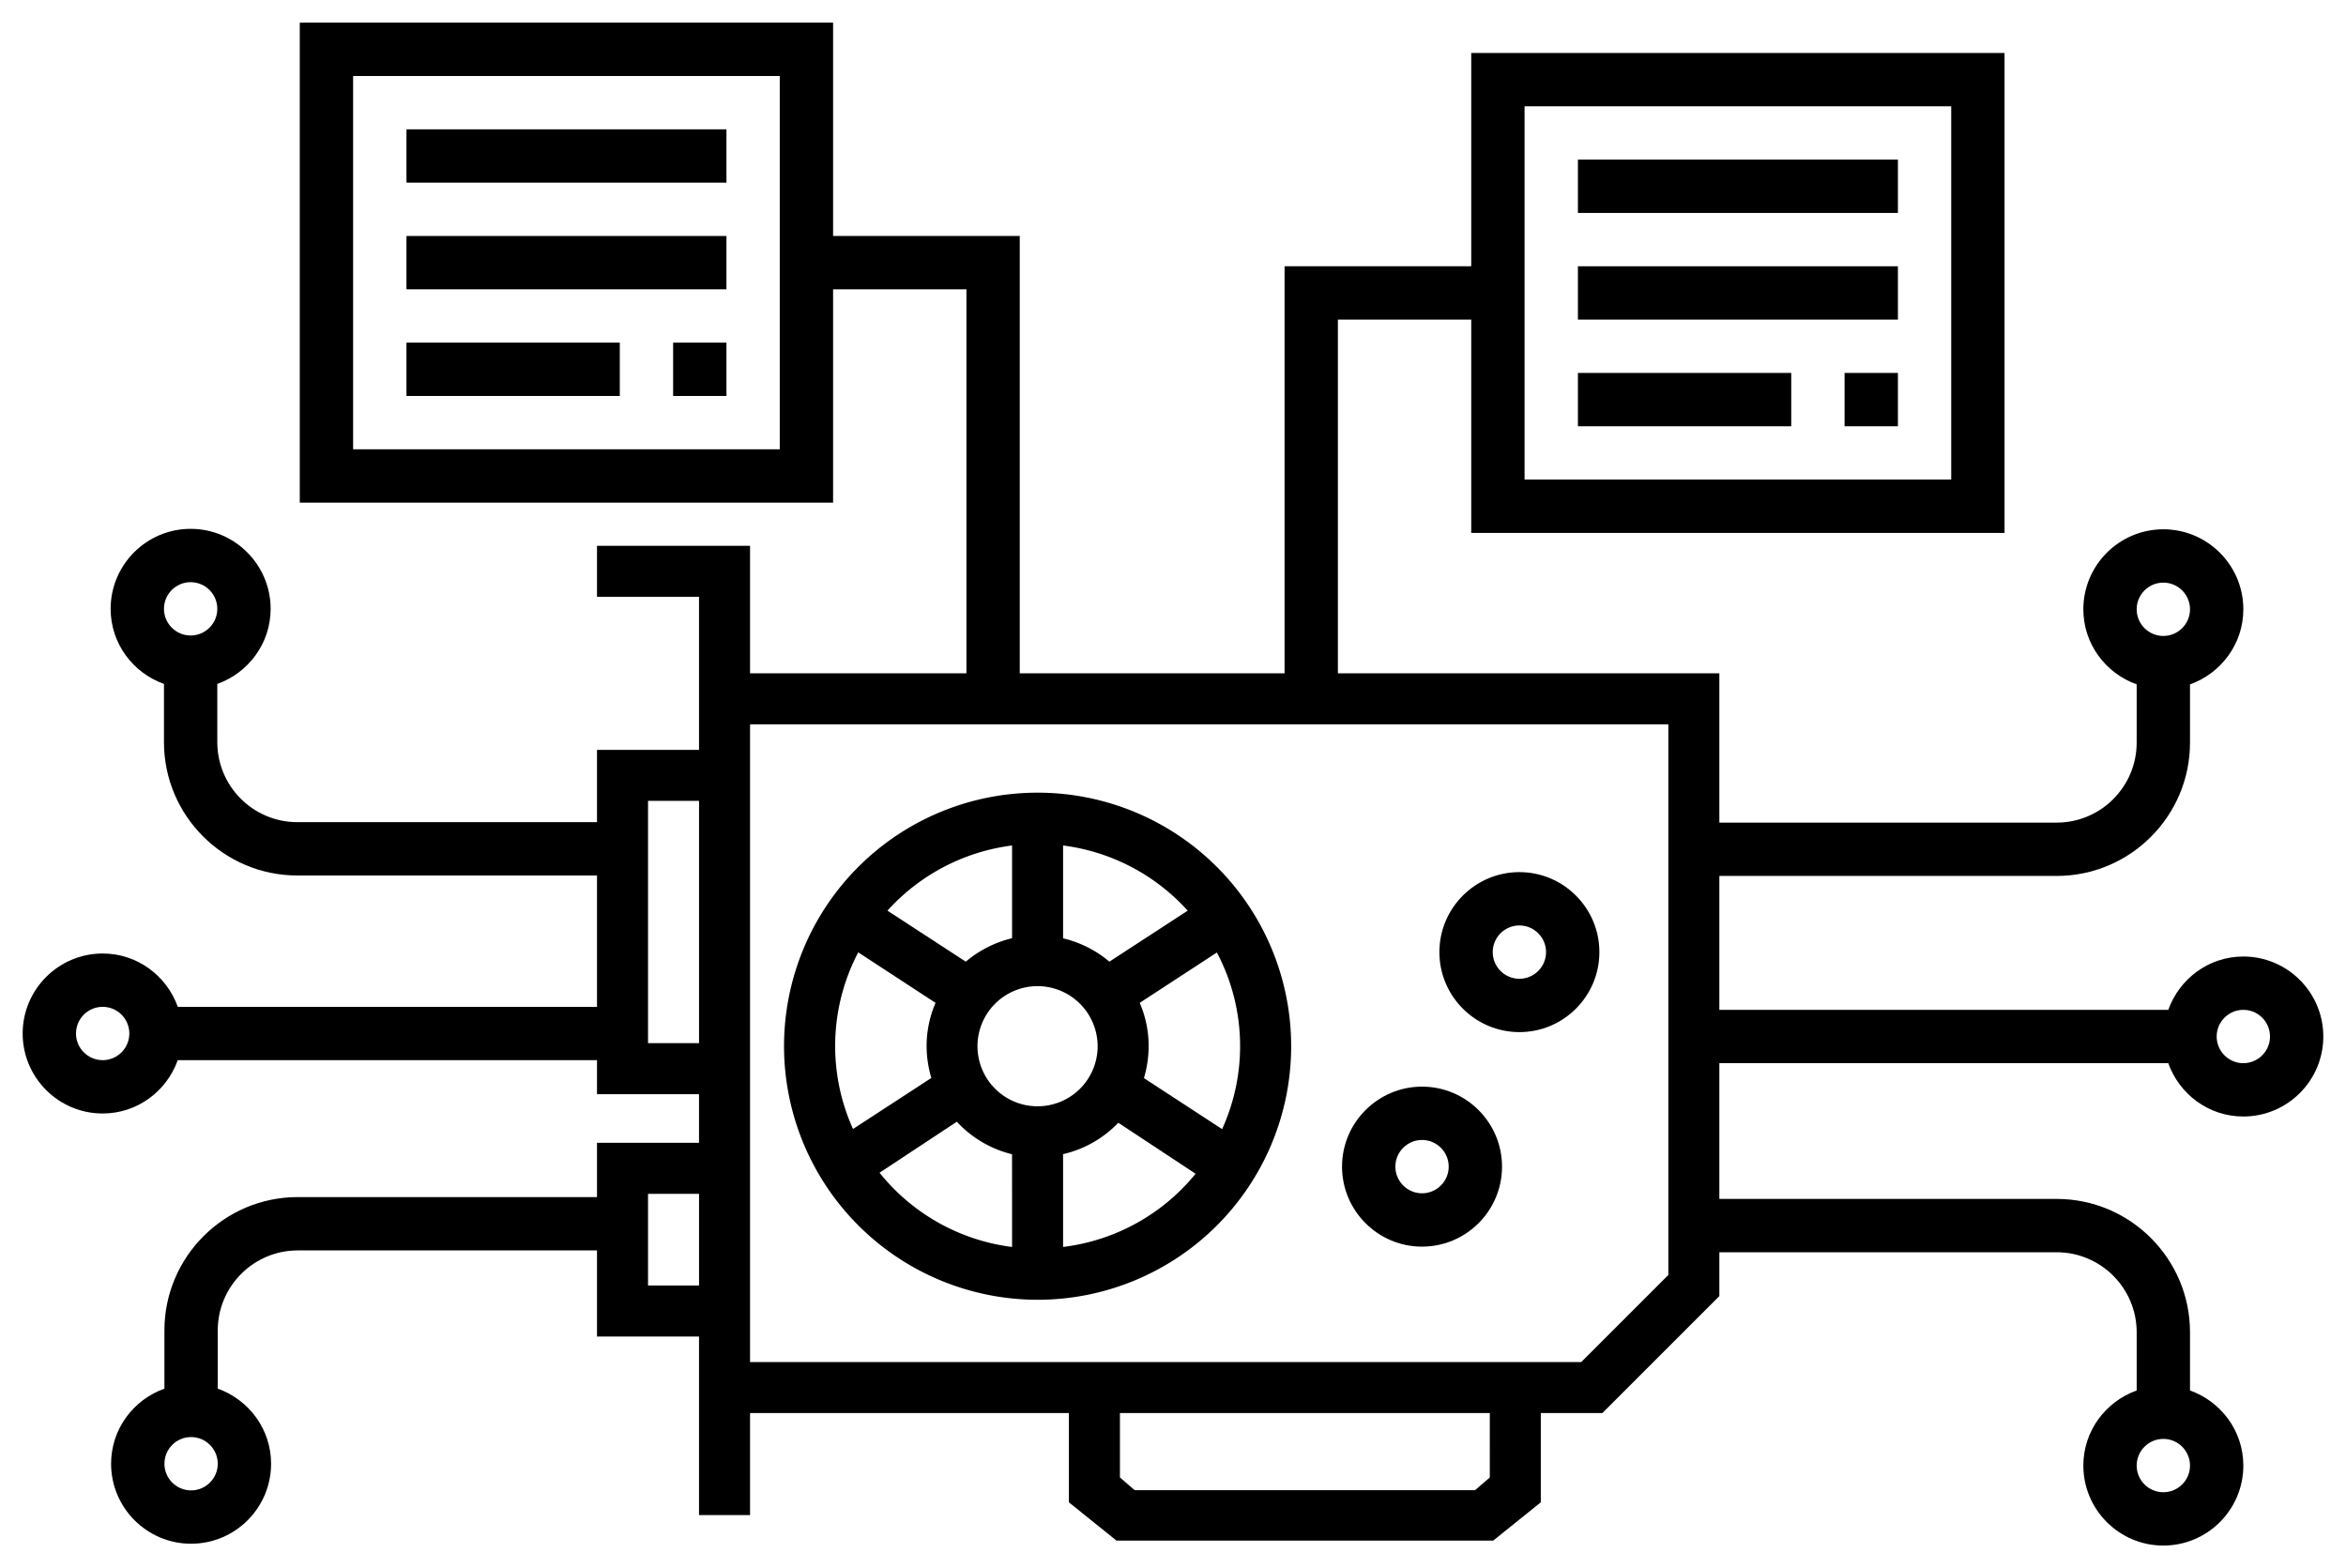
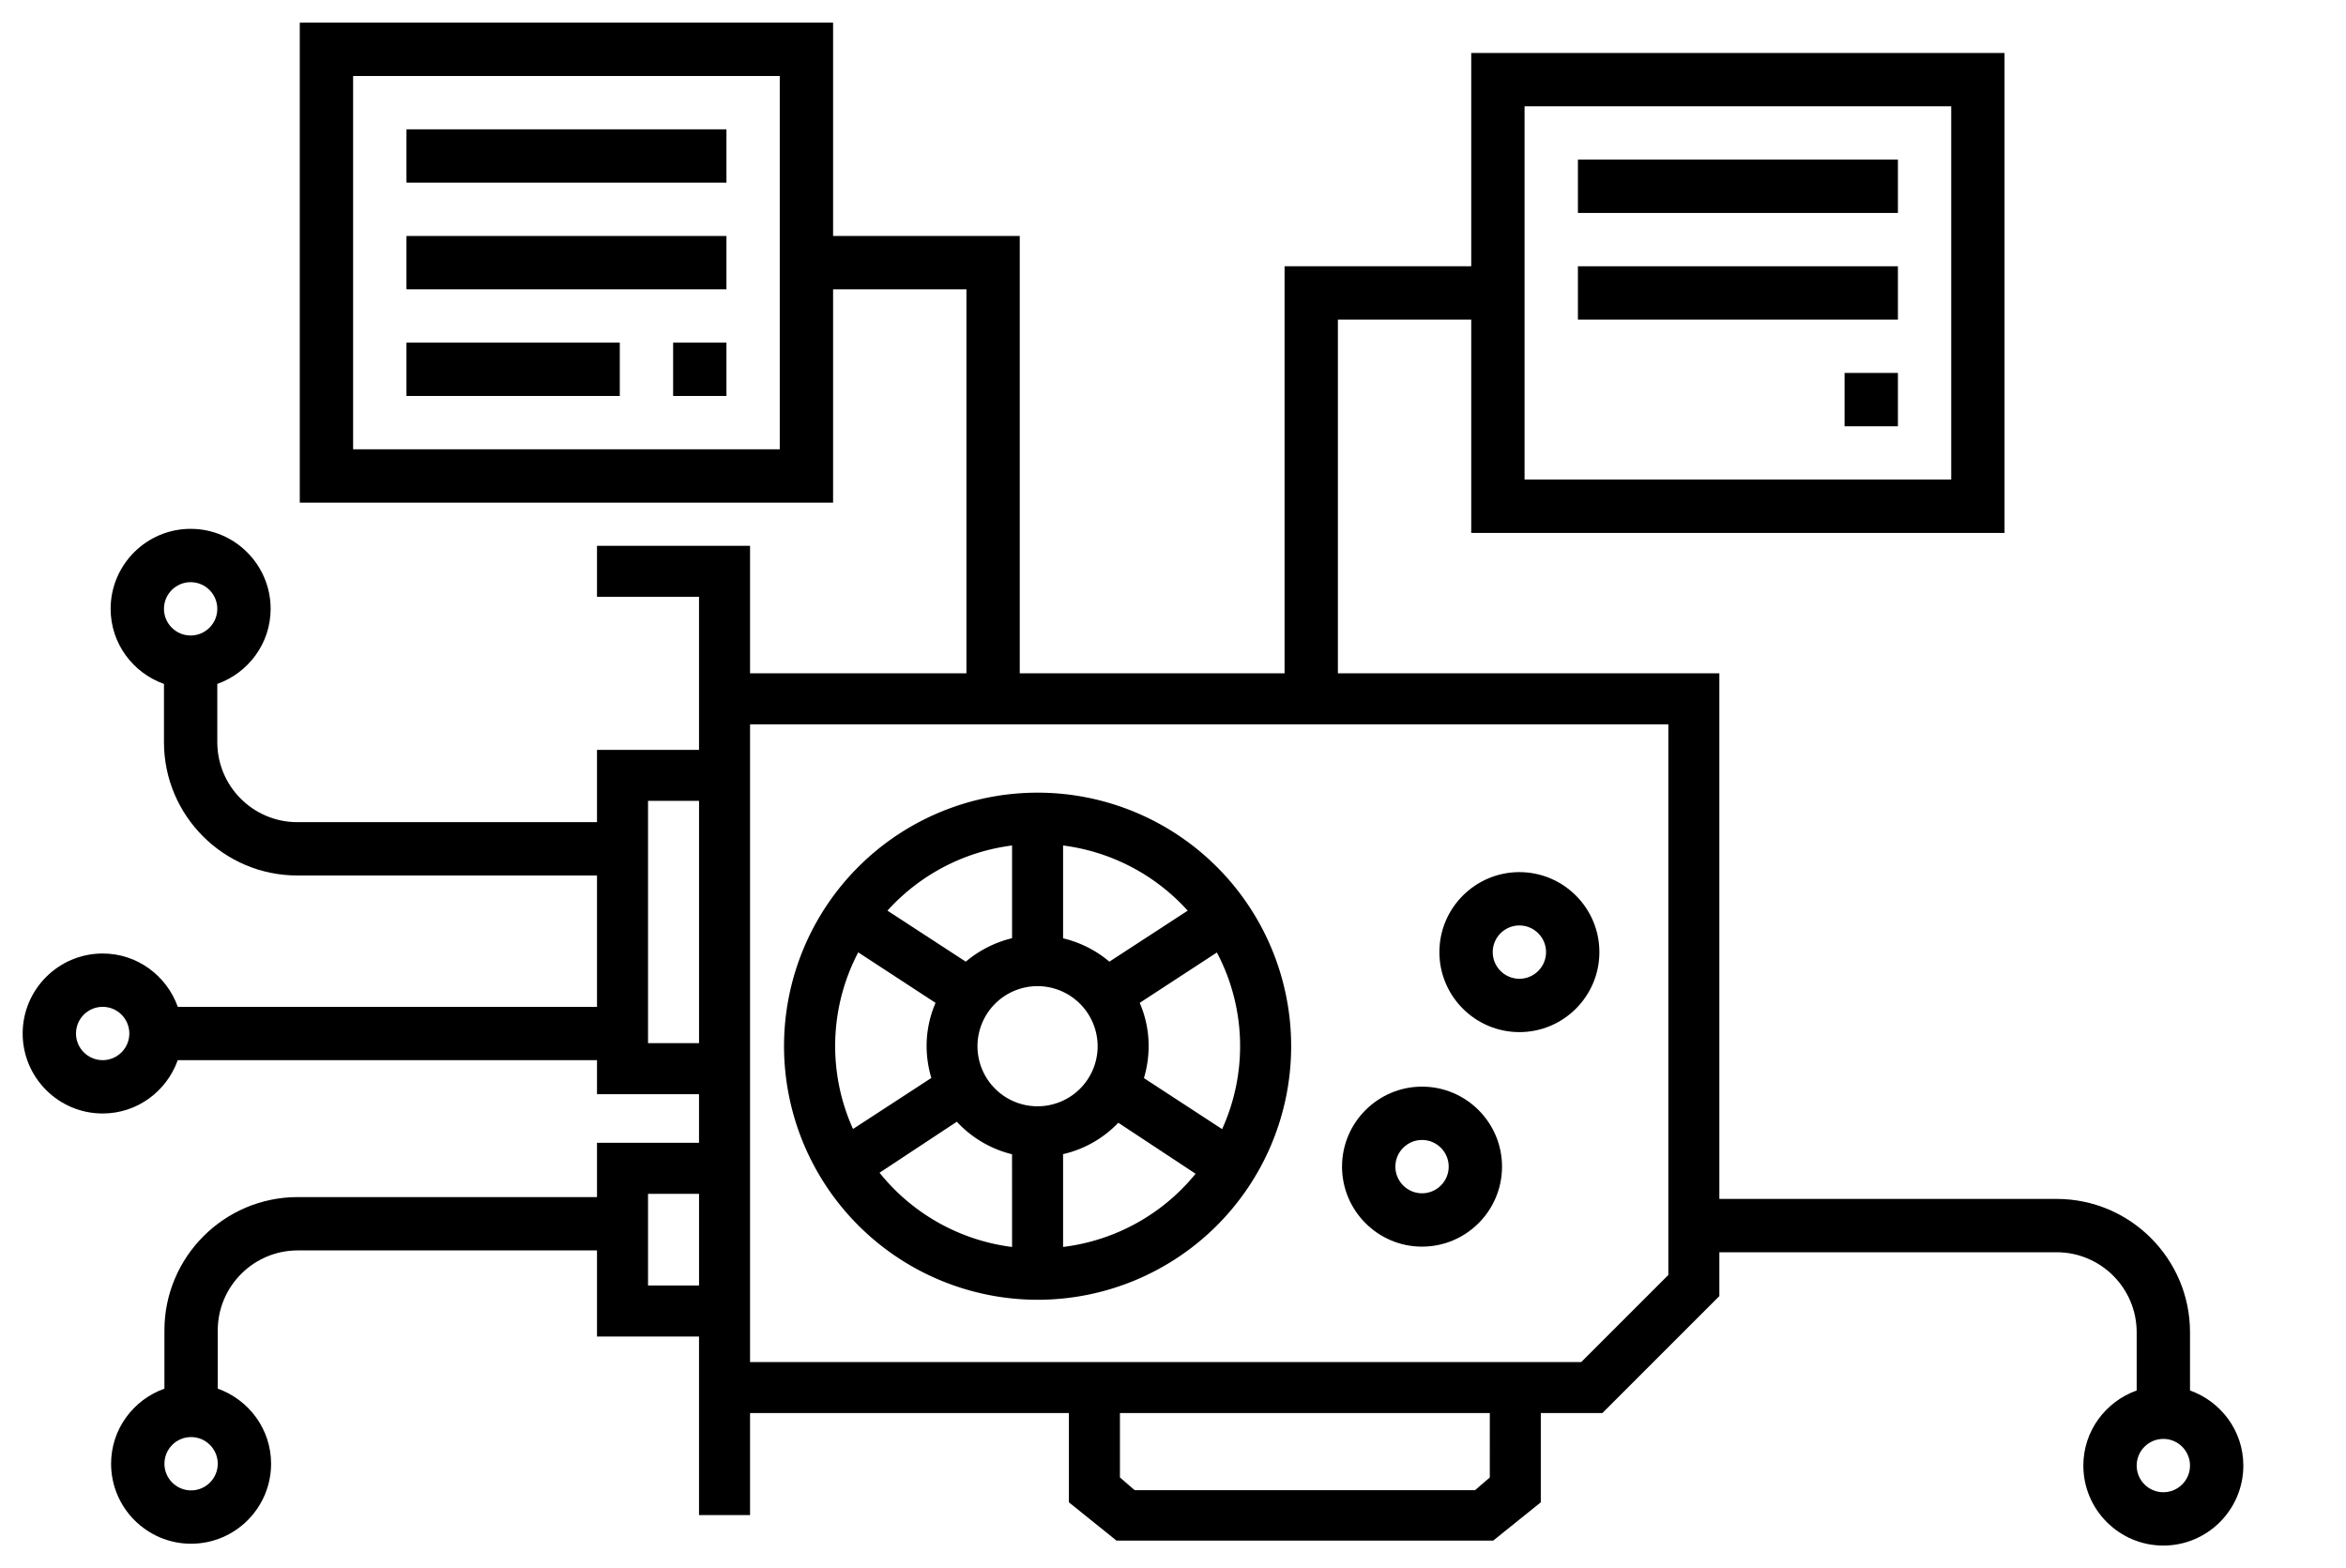
<svg xmlns="http://www.w3.org/2000/svg" xmlns:ns1="http://sodipodi.sourceforge.net/DTD/sodipodi-0.dtd" xmlns:ns2="http://www.inkscape.org/namespaces/inkscape" version="1.1" x="0px" y="0px" viewBox="0 0 87.978 58.814" xml:space="preserve" id="svg5709" ns1:docname="gpulab-logo-v2.svg" width="87.978" height="58.814" ns2:version="0.92.1 r15371">
  <defs id="defs5713" />
  <ns1:namedview pagecolor="#ffffff" bordercolor="#666666" borderopacity="1" objecttolerance="10" gridtolerance="10" guidetolerance="10" ns2:pageopacity="0" ns2:pageshadow="2" ns2:window-width="1920" ns2:window-height="1001" id="namedview5711" showgrid="false" showguides="true" ns2:guide-bbox="true" ns2:zoom="5" ns2:cx="36.713039" ns2:cy="32.648174" ns2:window-x="-9" ns2:window-y="-9" ns2:window-maximized="1" ns2:current-layer="layer4" fit-margin-top="0.85" fit-margin-left="0.85" fit-margin-right="0.85" fit-margin-bottom="0.85" borderlayer="true">
    <ns1:guide position="4.128,31.993" orientation="1,0" id="guide6534" ns2:locked="false" />
    <ns1:guide position="-21.554,1.084" orientation="0,1" id="guide6536" ns2:locked="false" />
    <ns1:guide position="-3.827,38.129" orientation="0,1" id="guide6538" ns2:locked="false" />
    <ns1:guide position="11.969,22.107" orientation="0,1" id="guide6540" ns2:locked="false" />
  </ns1:namedview>
  <path d="m 30.011,42.85 -2,4" id="path6455" ns2:connector-curvature="0" />
  <path d="m 76.247,46.85 -2,-4" id="path6484" ns2:connector-curvature="0" />
  <g ns2:groupmode="layer" id="layer3" ns2:label="gpu" style="display:inline" transform="translate(-5.872,-6.248)">
    <path ns2:connector-curvature="0" d="m 34,31.5 v -4.783 h -5.74 v 1.913 h 3.826 v 5.74 h -3.826 v 12.914 h 3.826 v 1.823 h -3.826 v 7.264 h 3.826 v 6.696 H 34 v -3.826 h 11.957 v 3.348 l 1.784,1.435 h 14.129 l 1.784,-1.435 v -3.348 h 2.31 l 4.386,-4.386 V 31.5 Z m -1.913,22.958 h -1.913 v -3.438 h 1.913 z m 0,-9.088 h -1.913 v -9.088 h 1.913 z M 61.741,61.657 61.186,62.135 H 48.425 L 47.871,61.657 v -2.415 h 13.871 z m 6.696,-7.595 -3.267,3.267 H 34 V 33.413 h 34.437 z" id="path5719" style="stroke-width:0.478" ns1:nodetypes="ccccccccccccccccccccccccccccccccccccccccccccccccc" />
    <path ns2:connector-curvature="0" d="m 44.783,54.993 a 9.509,9.509 0 1 0 -9.509,-9.509 9.518,9.518 0 0 0 9.509,9.509 z m -0.957,-1.98 a 7.586,7.586 0 0 1 -4.97,-2.784 l 2.898,-1.913 a 4.18,4.18 0 0 0 2.071,1.22 z m 1.913,0 v -3.482 a 4.137,4.137 0 0 0 2.071,-1.177 l 2.898,1.913 a 7.586,7.586 0 0 1 -4.97,2.745 z m 5.768,-11.044 a 7.519,7.519 0 0 1 0.196,6.624 l -2.932,-1.913 a 4.242,4.242 0 0 0 0.177,-1.196 4.085,4.085 0 0 0 -0.335,-1.626 z m -5.768,-4.013 a 7.586,7.586 0 0 1 4.673,2.444 l -2.937,1.913 a 4.176,4.176 0 0 0 -1.736,-0.875 z m 1.296,7.528 a 2.253,2.253 0 1 1 -2.253,-2.253 2.258,2.258 0 0 1 2.253,2.253 z m -3.209,-7.528 v 3.477 a 4.242,4.242 0 0 0 -1.736,0.88 l -2.937,-1.913 a 7.586,7.586 0 0 1 4.673,-2.444 z m -2.87,5.902 a 4.085,4.085 0 0 0 -0.335,1.626 4.242,4.242 0 0 0 0.177,1.191 l -2.937,1.913 a 7.562,7.562 0 0 1 0.196,-6.624 z" id="path5735" style="stroke-width:0.478" />
  </g>
  <g ns2:groupmode="layer" id="layer9" ns2:label="gpu-stripes" style="display:none" transform="translate(-5.872,-6.248)">
    <rect x="64.001" y="33.914" width="8.609" height="1.913" id="rect5727" style="display:inline;stroke-width:0.478" />
    <rect x="64.001" y="41.914" width="8.609" height="1.913" id="rect5729" style="display:inline;stroke-width:0.478" />
    <rect x="64.001" y="49.914" width="8.609" height="1.913" id="rect5731" style="display:inline;stroke-width:0.478" />
    <rect x="64.001" y="57.914" width="8.609" height="1.913" id="rect5733" style="display:inline;stroke-width:0.478" />
  </g>
  <g ns2:groupmode="layer" id="layer4" ns2:label="dot" style="display:inline" transform="translate(-5.872,-6.248)">
    <path ns2:connector-curvature="0" id="path5681" d="m 62.851,38.955 c -1.654,0 -3,1.346 -3,3 0,1.654 1.346,3 3,3 1.654,0 3,-1.346 3,-3 0,-1.654 -1.346,-3 -3,-3 z m 0,4 c -0.551,0 -1,-0.448 -1,-1 0,-0.552 0.449,-1 1,-1 0.551,0 1,0.448 1,1 0,0.552 -0.449,1 -1,1 z" />
    <path style="display:inline" ns2:connector-curvature="0" id="path5681-2" d="m 59.2,47 c -1.654,0 -3,1.346 -3,3 0,1.654 1.346,3 3,3 1.654,0 3,-1.346 3,-3 0,-1.654 -1.346,-3 -3,-3 z m 0,4 c -0.551,0 -1,-0.448 -1,-1 0,-0.552 0.449,-1 1,-1 0.551,0 1,0.448 1,1 0,0.552 -0.449,1 -1,1 z" />
  </g>
  <g ns2:groupmode="layer" id="layer5" ns2:label="file1" style="display:inline" transform="translate(-5.872,-6.248)">
    <g id="g6547" transform="translate(10.114)">
      <path ns2:connector-curvature="0" id="path6464" d="M 7,7.098 V 25.098 h 20 v -8 h 5 v 15.114 h 2 V 15.098 H 27 V 7.098 Z m 2,2 H 25 V 23.098 H 9 Z" ns1:nodetypes="cccccccccccccccc" />
      <rect x="11.001" y="11.098" width="12" height="2" id="rect5693" />
      <rect x="11.001" y="15.098" width="12" height="2" id="rect5695" />
      <rect x="11.001" y="19.098" width="8" height="2" id="rect5697" />
      <rect x="21.001" y="19.098" width="2" height="2" id="rect5699" />
    </g>
  </g>
  <g ns2:groupmode="layer" id="layer6" ns2:label="file2" style="display:inline" transform="translate(-5.872,-6.248)">
    <g id="g6556" transform="translate(12.045,6.136)">
      <path ns2:connector-curvature="0" id="path6466" d="M 74,29.098 H 66" />
      <path ns2:connector-curvature="0" id="path6470" d="m 49,2.098 v 8 h -7 v 17 h 2 v -15 h 5 v 8 H 69 V 2.098 Z m 2,2 H 67 V 18.098 H 51 Z" />
      <rect x="53.001" y="6.098" width="12" height="2" id="rect5687" />
      <rect x="53.001" y="10.098" width="12" height="2" id="rect5689" />
-       <rect x="53.001" y="14.098" width="8" height="2" id="rect5691" />
      <rect x="63.001" y="14.098" width="2" height="2" id="rect5701" />
    </g>
  </g>
  <g ns2:groupmode="layer" id="layer7" ns2:label="left-inputs" style="display:inline" transform="translate(-5.872,-6.248)">
    <path d="m 13.021,26.081 c -1.654,0 -3,1.346 -3,3 0,1.302 0.839,2.402 2,2.816 v 2.184 c 0,2.757 2.243,5 5,5 h 13 v -2 h -13 c -1.654,0 -3,-1.346 -3,-3 v -2.184 c 1.161,-0.414 2,-1.514 2,-2.816 0,-1.654 -1.346,-3 -3,-3 z m 0,2 c 0.551,0 1,0.448 1,1 0,0.552 -0.449,1 -1,1 -0.551,0 -1,-0.448 -1,-1 0,-0.552 0.449,-1 1,-1 z" id="path6449" ns2:connector-curvature="0" />
    <path d="m 9.722,42.007 c -1.654,0 -3,1.346 -3,3 0,1.654 1.346,3 3,3 1.302,0 2.402,-0.839 2.816,-2 h 16.089 l -0.023,-2 H 12.539 c -0.414,-1.161 -1.514,-2 -2.816,-2 z m 0,2 c 0.551,0 1,0.448 1,1 0,0.552 -0.449,1 -1,1 -0.551,0 -1,-0.448 -1,-1 0,-0.552 0.449,-1 1,-1 z" id="path6445" ns2:connector-curvature="0" ns1:nodetypes="sssccccssssss" />
    <path d="m 17.038,51.142 c -2.757,0 -5,2.243 -5,5 v 2.184 c -1.161,0.414 -2,1.514 -2,2.816 0,1.654 1.346,3 3,3 1.654,0 3,-1.346 3,-3 0,-1.302 -0.839,-2.402 -2,-2.816 V 56.142 c 0,-1.654 1.346,-3 3,-3 h 11.86 l -0.023,-2 z m -4,9 c 0.551,0 1,0.448 1,1 0,0.552 -0.449,1 -1,1 -0.551,0 -1,-0.448 -1,-1 0,-0.552 0.449,-1 1,-1 z" id="path6459" ns2:connector-curvature="0" ns1:nodetypes="sscssscssccssssss" />
  </g>
  <g ns2:groupmode="layer" id="layer8" ns2:label="right-inputs" style="display:inline" transform="translate(-5.872,-6.248)">
    <path d="m 69.801,51.211 -0.023,2 H 83 c 1.654,0 3,1.346 3,3 v 2.184 c -1.161,0.414 -2,1.514 -2,2.816 0,1.654 1.346,3 3,3 1.654,0 3,-1.346 3,-3 0,-1.302 -0.839,-2.402 -2,-2.816 v -2.184 c 0,-2.757 -2.243,-5 -5,-5 z m 17.199,9 c 0.551,0 1,0.448 1,1 0,0.552 -0.449,1 -1,1 -0.551,0 -1,-0.448 -1,-1 0,-0.552 0.449,-1 1,-1 z" id="path6492" ns2:connector-curvature="0" ns1:nodetypes="ccsscssscsscsssss" />
-     <path d="m 90,42.12 c -1.302,0 -2.4,0.839 -2.814,2 h -17.203 l -0.023,2 h 17.225 c 0.414,1.161 1.512,2 2.814,2 1.654,0 3,-1.346 3,-3 0,-1.654 -1.346,-3 -3,-3 z m 0,2 c 0.551,0 1,0.448 1,1 0,0.552 -0.449,1 -1,1 -0.551,0 -1,-0.448 -1,-1 0,-0.552 0.449,-1 1,-1 z" id="path6482" ns2:connector-curvature="0" ns1:nodetypes="sccccssssssss" />
-     <path d="m 87,26.098 c -1.654,0 -3,1.346 -3,3 0,1.302 0.839,2.402 2,2.816 v 2.184 c 0,1.654 -1.346,3 -3,3 H 70 v 2 h 13 c 2.757,0 5,-2.243 5,-5 v -2.184 c 1.161,-0.414 2,-1.514 2,-2.816 0,-1.654 -1.346,-3 -3,-3 z m 0,2 c 0.551,0 1,0.448 1,1 0,0.552 -0.449,1 -1,1 -0.551,0 -1,-0.448 -1,-1 0,-0.552 0.449,-1 1,-1 z" id="path6476" ns2:connector-curvature="0" />
  </g>
</svg>